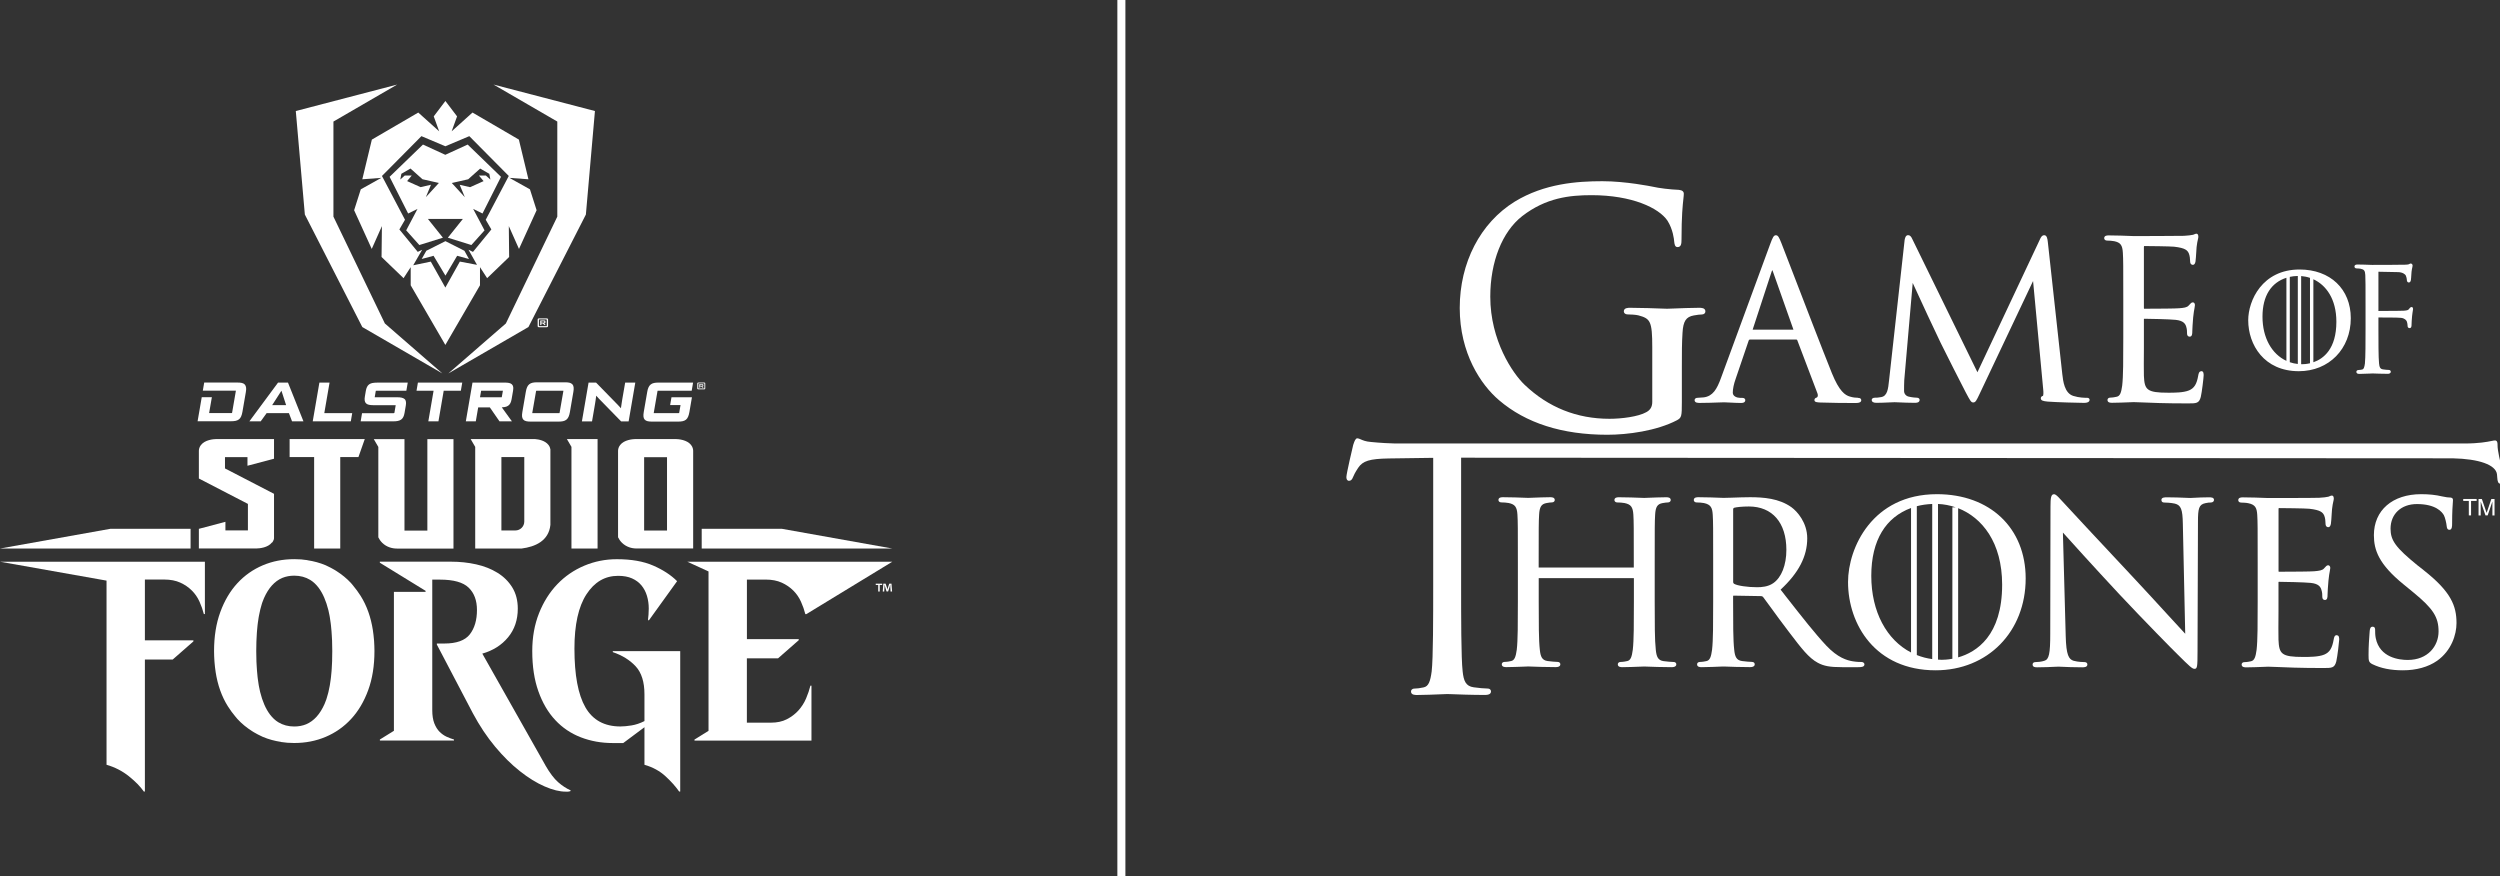
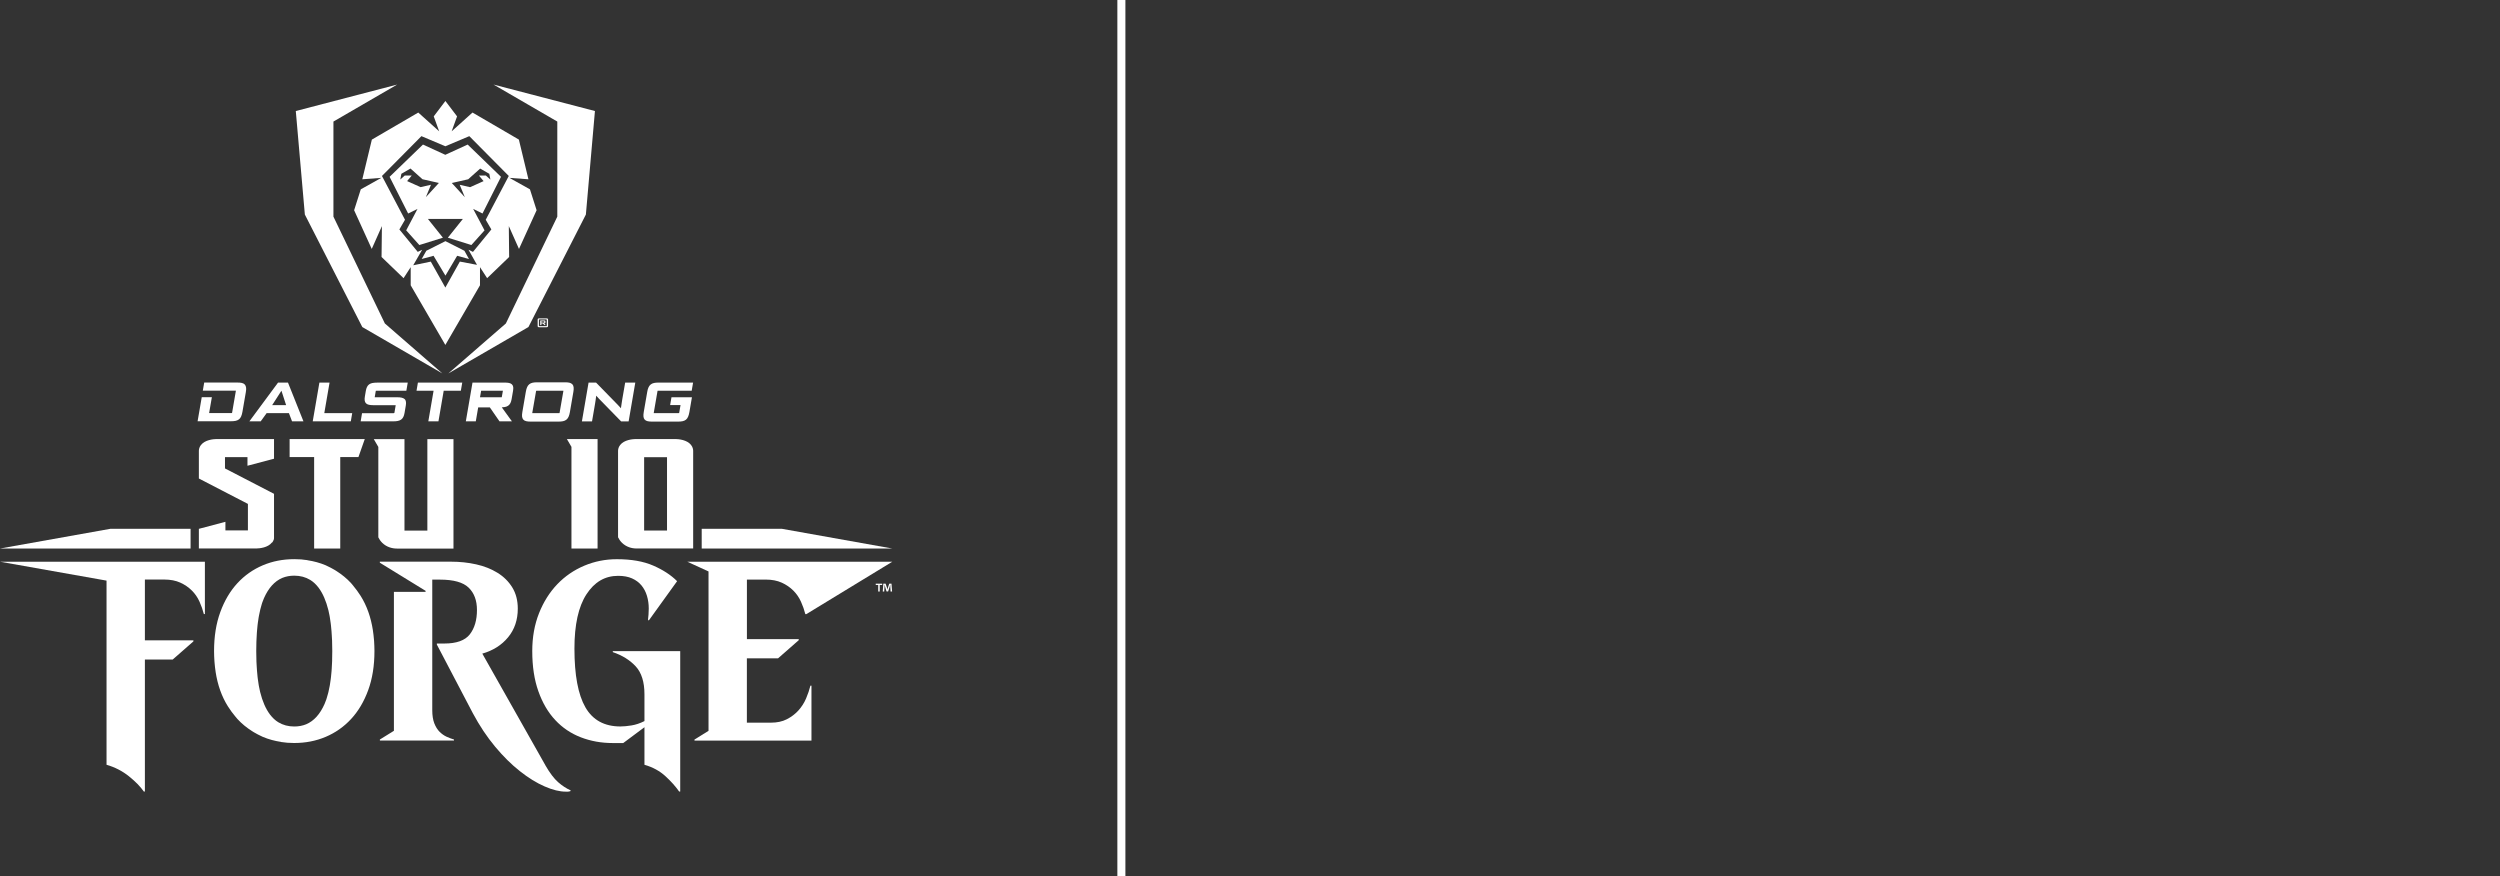
<svg xmlns="http://www.w3.org/2000/svg" fill="none" viewBox="0 0 311 109" height="109" width="311">
  <rect x="0" y="0" width="311" height="109" fill="#333333" stroke="none" />
  <path fill="white" d="M34.59 47.593L31.023 52.414H32.432L33.166 51.397H35.944L36.33 52.414H37.749L35.825 47.593H34.585H34.59ZM33.86 50.395L35.011 48.605L35.591 50.395H33.86Z" />
  <path fill="white" d="M40.997 47.593H39.733L38.904 52.414H43.641L43.815 51.392H40.343L40.997 47.593Z" />
  <path fill="white" d="M46.334 47.643C46.17 47.678 46.031 47.737 45.917 47.817C45.803 47.901 45.714 48.015 45.65 48.149C45.585 48.278 45.54 48.447 45.506 48.64L45.392 49.315C45.357 49.513 45.347 49.682 45.367 49.816C45.387 49.965 45.441 50.084 45.531 50.173C45.62 50.262 45.744 50.322 45.898 50.356C46.046 50.386 46.235 50.406 46.463 50.406H49.171C49.171 50.406 49.211 50.406 49.221 50.406C49.221 50.411 49.221 50.421 49.221 50.431L49.067 51.338C49.062 51.373 49.057 51.353 49.062 51.353C49.057 51.353 49.032 51.398 48.977 51.398H45.039L44.866 52.415H48.913C49.141 52.415 49.335 52.4 49.493 52.365C49.662 52.33 49.801 52.271 49.915 52.186C50.029 52.102 50.118 51.988 50.183 51.849C50.247 51.72 50.292 51.552 50.327 51.358L50.48 50.46C50.51 50.277 50.52 50.113 50.5 49.984C50.48 49.84 50.426 49.726 50.331 49.642C50.242 49.563 50.118 49.503 49.96 49.468C49.811 49.434 49.617 49.419 49.394 49.419H46.676C46.646 49.419 46.632 49.419 46.617 49.419C46.617 49.414 46.617 49.404 46.617 49.394L46.741 48.67C46.746 48.635 46.755 48.62 46.751 48.62C46.761 48.62 46.785 48.61 46.84 48.61H50.55L50.723 47.599H46.909C46.681 47.599 46.488 47.614 46.329 47.648L46.334 47.643Z" />
  <path fill="white" d="M51.815 48.605H53.938L53.283 52.414H54.543L55.197 48.605H57.33L57.504 47.593H51.988L51.815 48.605Z" />
  <path fill="white" d="M63.678 47.811C63.594 47.727 63.47 47.672 63.316 47.637C63.172 47.608 62.983 47.593 62.76 47.593H58.778L57.949 52.414H59.189L59.487 50.678H60.935L62.135 52.414H63.683L62.423 50.673C62.567 50.668 62.691 50.653 62.805 50.633C62.964 50.603 63.103 50.549 63.217 50.469C63.331 50.39 63.425 50.281 63.494 50.147C63.559 50.018 63.608 49.854 63.643 49.661L63.822 48.624C63.852 48.441 63.861 48.282 63.846 48.153C63.827 48.014 63.772 47.9 63.683 47.816L63.678 47.811ZM62.557 48.634L62.428 49.363C62.423 49.398 62.413 49.413 62.418 49.413C62.413 49.413 62.393 49.423 62.339 49.423H59.71L59.854 48.609H62.512C62.512 48.609 62.552 48.609 62.562 48.609C62.562 48.614 62.562 48.624 62.562 48.634H62.557Z" />
  <path fill="white" d="M71.202 47.811C71.113 47.711 70.989 47.642 70.83 47.607C70.681 47.572 70.493 47.558 70.27 47.558H66.843C66.615 47.558 66.421 47.572 66.262 47.607C66.099 47.642 65.955 47.706 65.841 47.801C65.727 47.895 65.632 48.019 65.568 48.173C65.504 48.321 65.449 48.51 65.414 48.733L64.983 51.243C64.943 51.476 64.928 51.659 64.943 51.808C64.958 51.967 65.013 52.096 65.097 52.195C65.186 52.294 65.31 52.364 65.469 52.398C65.618 52.433 65.806 52.448 66.034 52.448H69.461C69.685 52.448 69.878 52.433 70.037 52.398C70.205 52.364 70.349 52.299 70.463 52.205C70.577 52.111 70.672 51.987 70.736 51.833C70.801 51.689 70.855 51.496 70.895 51.267L71.326 48.758C71.366 48.535 71.376 48.346 71.361 48.197C71.346 48.039 71.296 47.905 71.207 47.806L71.202 47.811ZM70.086 48.634L69.615 51.337C69.61 51.372 69.6 51.387 69.6 51.387C69.6 51.387 69.576 51.397 69.521 51.397H66.272C66.243 51.397 66.228 51.397 66.213 51.397C66.213 51.392 66.213 51.382 66.213 51.372L66.684 48.669C66.689 48.634 66.694 48.619 66.694 48.619C66.704 48.619 66.729 48.609 66.783 48.609H70.032C70.032 48.609 70.072 48.609 70.081 48.609C70.081 48.614 70.081 48.624 70.081 48.634H70.086Z" />
  <path fill="white" d="M77.438 49.513C77.423 49.597 77.408 49.706 77.383 49.845L77.319 50.267C77.294 50.411 77.274 50.55 77.259 50.674C77.254 50.713 77.249 50.753 77.244 50.788L77.125 50.654C77.081 50.604 77.031 50.55 76.981 50.5C76.932 50.45 76.887 50.401 76.847 50.356L74.154 47.599H73.217L72.389 52.42H73.648L73.981 50.485C73.996 50.406 74.01 50.297 74.035 50.158L74.1 49.741C74.125 49.597 74.139 49.464 74.154 49.33C74.154 49.29 74.164 49.25 74.169 49.221C74.214 49.27 74.263 49.325 74.313 49.384C74.368 49.444 74.417 49.503 74.477 49.563L77.264 52.42H78.202L79.03 47.599H77.77L77.438 49.518V49.513Z" />
  <path fill="white" d="M83.374 50.39H84.658L84.495 51.333C84.49 51.367 84.48 51.382 84.48 51.382C84.475 51.382 84.455 51.392 84.4 51.392H81.385C81.355 51.392 81.34 51.392 81.325 51.392C81.325 51.387 81.325 51.377 81.325 51.367L81.791 48.664C81.796 48.629 81.802 48.614 81.802 48.614C81.811 48.614 81.836 48.605 81.891 48.605H86.047L86.221 47.593H81.94C81.712 47.593 81.519 47.608 81.36 47.642C81.196 47.677 81.052 47.742 80.939 47.836C80.824 47.93 80.73 48.054 80.666 48.208C80.601 48.357 80.547 48.545 80.512 48.768L80.085 51.243C80.046 51.476 80.031 51.66 80.046 51.814C80.061 51.977 80.115 52.106 80.2 52.2C80.284 52.295 80.413 52.364 80.571 52.399C80.72 52.434 80.909 52.448 81.137 52.448H84.336C84.559 52.448 84.752 52.434 84.911 52.399C85.08 52.364 85.219 52.3 85.333 52.21C85.442 52.121 85.536 51.997 85.601 51.838C85.665 51.69 85.72 51.501 85.759 51.273L86.077 49.418H83.532L83.364 50.39H83.374Z" />
  <path fill="white" d="M30.612 48.233C30.597 48.074 30.547 47.94 30.458 47.841C30.369 47.742 30.245 47.672 30.086 47.638C29.937 47.603 29.749 47.588 29.52 47.588H25.404L25.23 48.6H29.292C29.292 48.6 29.332 48.6 29.342 48.6C29.342 48.605 29.342 48.615 29.342 48.624L28.876 51.328C28.871 51.362 28.861 51.377 28.861 51.377C28.856 51.377 28.836 51.387 28.782 51.387H26.014L26.356 49.413H25.096L24.581 52.404H28.727C28.955 52.404 29.148 52.389 29.307 52.354C29.471 52.319 29.615 52.255 29.729 52.166C29.843 52.077 29.937 51.953 30.002 51.794C30.066 51.645 30.121 51.456 30.16 51.228L30.582 48.783C30.622 48.56 30.631 48.371 30.617 48.223L30.612 48.233Z" />
  <path fill="white" d="M46.26 17.364L45.07 22.303L47.435 22.125L44.881 23.553L44.053 26.152L46.245 30.968L47.51 28.126L47.465 31.97L50.203 34.604L51.091 33.235V35.492L55.401 42.911L59.711 35.492V33.235L60.599 34.604L63.337 31.97L63.297 28.126L64.562 30.968L66.754 26.152L65.925 23.553L63.371 22.125L65.737 22.303L64.547 17.364L58.779 14.001L56.184 16.337L56.859 14.477L55.406 12.562L53.958 14.477L54.632 16.337L52.033 14.001L46.265 17.364H46.26ZM55.401 18.197L58.382 16.937L63.292 21.892L60.425 27.338L61.124 28.543L58.838 31.335L58.282 31.067L59.339 32.947L57.206 32.541L55.401 35.774L53.59 32.545L51.403 33.002L52.514 31.073L51.969 31.335L49.682 28.543L50.382 27.338L47.515 21.892L52.425 16.937L55.406 18.197H55.401Z" />
  <path fill="white" d="M47.877 40.238L41.479 26.95V15.121L49.41 10.519L36.797 13.812L37.923 26.688L45.07 40.684L55.024 46.452L47.877 40.238Z" />
  <path fill="white" d="M69.328 26.95L62.93 40.238L55.778 46.452L65.737 40.684L72.884 26.688L74.01 13.812L61.393 10.519L69.328 15.121V26.95Z" />
  <path fill="white" d="M55.411 30L53.035 31.195L52.46 32.217L53.933 31.82L55.411 34.29L56.869 31.82L58.342 32.222L57.772 31.195L55.411 30Z" />
  <path fill="white" d="M50.778 26.559L51.938 25.988L50.53 28.657L52.166 30.482L55.098 29.57L53.228 27.233H57.583L55.713 29.57L58.639 30.482L60.276 28.657L58.862 25.988L60.023 26.559L62.324 21.996L58.178 17.983L55.395 19.258L52.618 17.983L48.466 21.996L50.773 26.559H50.778ZM58.247 22.298L59.735 20.969L60.871 21.624L61.005 22.338L60.444 21.837H59.581L60.157 22.532L58.48 23.285L57.186 22.988L57.826 24.535L56.204 22.765L58.242 22.303L58.247 22.298ZM51.07 20.969L52.558 22.298L54.597 22.76L52.975 24.53L53.615 22.983L52.32 23.28L50.644 22.527L51.224 21.832H50.356L49.796 22.333L49.93 21.619L51.065 20.964L51.07 20.969Z" />
  <path fill="white" d="M67.845 95.198L59.999 81.31C61.333 80.928 62.404 80.254 63.208 79.277C64.011 78.305 64.413 77.114 64.413 75.716C64.413 74.699 64.185 73.821 63.729 73.077C63.273 72.338 62.657 71.728 61.884 71.252C61.11 70.776 60.227 70.424 59.23 70.205C58.233 69.982 57.197 69.873 56.115 69.873H47.252V70.002L52.941 73.499V73.628H49.003V90.912L47.257 91.994V92.123H56.473V91.994C56.175 91.909 55.867 91.79 55.55 91.647C55.233 91.498 54.94 91.289 54.677 91.027C54.414 90.764 54.196 90.412 54.027 89.98C53.859 89.544 53.774 88.998 53.774 88.343V72.105H54.727C56.423 72.105 57.613 72.437 58.303 73.107C58.992 73.776 59.334 74.699 59.334 75.889C59.334 77.139 59.037 78.146 58.447 78.91C57.851 79.674 56.795 80.055 55.267 80.055H54.345V80.184L58.824 88.73C59.652 90.278 60.569 91.656 61.586 92.877C62.603 94.097 63.635 95.118 64.686 95.942C65.733 96.77 66.754 97.4 67.751 97.831C68.748 98.268 69.626 98.481 70.39 98.481H70.643C70.727 98.481 70.831 98.461 70.96 98.417L70.99 98.322C70.459 98.089 69.943 97.752 69.433 97.306C68.922 96.859 68.396 96.16 67.845 95.208V95.198Z" />
  <path fill="white" d="M76.227 81.122C77.412 81.523 78.364 82.119 79.088 82.902C79.808 83.686 80.17 84.842 80.17 86.364V89.702C79.619 89.98 79.083 90.159 78.563 90.243C78.042 90.327 77.581 90.372 77.179 90.372C75.19 90.372 73.737 89.578 72.824 87.991C71.912 86.404 71.46 83.969 71.46 80.685C71.46 77.719 71.956 75.468 72.953 73.935C73.95 72.397 75.259 71.634 76.891 71.634C77.571 71.634 78.146 71.738 78.622 71.951C79.098 72.164 79.49 72.452 79.798 72.824C80.105 73.196 80.333 73.627 80.482 74.128C80.631 74.624 80.705 75.15 80.705 75.701C80.705 75.934 80.695 76.187 80.675 76.465C80.656 76.742 80.631 76.951 80.611 77.099L80.705 77.194L84.232 72.298C83.468 71.534 82.481 70.89 81.261 70.359C80.041 69.828 78.533 69.565 76.733 69.565C75.314 69.565 73.965 69.833 72.68 70.374C71.401 70.915 70.28 71.683 69.328 72.675C68.375 73.672 67.616 74.872 67.056 76.281C66.496 77.69 66.213 79.262 66.213 80.998C66.213 82.902 66.466 84.574 66.977 86.002C67.483 87.431 68.182 88.626 69.075 89.578C69.962 90.531 71.024 91.245 72.254 91.721C73.484 92.197 74.808 92.435 76.227 92.435H77.531L80.17 90.466V95.138C81.206 95.436 82.079 95.912 82.788 96.567C83.498 97.221 84.063 97.856 84.49 98.471H84.619V80.998H76.232V81.127L76.227 81.122Z" />
  <path fill="white" d="M95.262 72.1C96.026 72.1 96.686 72.229 97.246 72.482C97.807 72.735 98.288 73.067 98.69 73.469C99.091 73.871 99.409 74.332 99.642 74.853C99.875 75.373 100.054 75.884 100.183 76.395H100.311L110.995 69.883H100.311H86.394H85.507L88.14 71.088V90.917L86.394 91.999V92.127H100.946V85.298H100.817C100.688 85.809 100.51 86.334 100.277 86.885C100.044 87.436 99.726 87.931 99.325 88.378C98.923 88.824 98.442 89.186 97.881 89.474C97.321 89.762 96.656 89.9 95.897 89.9H92.911V81.895H96.79L99.364 79.639V79.51H92.916V72.105H95.267L95.262 72.1Z" />
  <path fill="white" d="M46.518 79.529C46.488 79.152 46.443 78.785 46.389 78.428C46.389 78.423 46.389 78.413 46.389 78.408C46.136 76.776 45.63 75.348 44.866 74.132C44.722 73.899 44.569 73.676 44.41 73.463C44.271 73.269 44.127 73.091 43.978 72.912C43.964 72.893 43.944 72.873 43.929 72.848C43.844 72.749 43.765 72.64 43.676 72.545C43.13 71.95 42.515 71.459 41.856 71.038C41.781 70.993 41.707 70.943 41.632 70.899C41.479 70.809 41.32 70.72 41.161 70.636C41.077 70.591 40.988 70.552 40.898 70.507C40.769 70.447 40.645 70.378 40.511 70.318C39.792 70.016 39.033 69.812 38.245 69.694L38.255 69.684C38.126 69.664 37.997 69.654 37.868 69.639C37.759 69.624 37.655 69.609 37.545 69.599C37.511 69.599 37.476 69.589 37.441 69.589C37.178 69.57 36.906 69.56 36.633 69.56C36.628 69.56 36.623 69.56 36.618 69.56C36.613 69.56 36.608 69.56 36.603 69.56C35.205 69.56 33.9 69.812 32.695 70.323C31.49 70.834 30.433 71.573 29.535 72.545C28.638 73.517 27.924 74.718 27.408 76.136C26.887 77.555 26.629 79.177 26.629 80.997C26.629 81.418 26.649 81.825 26.674 82.227C26.679 82.306 26.689 82.386 26.694 82.465C26.723 82.842 26.768 83.209 26.823 83.566C26.823 83.571 26.823 83.581 26.823 83.586C27.075 85.218 27.581 86.646 28.345 87.861C28.489 88.094 28.643 88.317 28.801 88.531C28.94 88.724 29.084 88.903 29.233 89.081C29.248 89.101 29.268 89.121 29.282 89.141C29.367 89.24 29.446 89.349 29.535 89.443C30.081 90.039 30.696 90.534 31.356 90.951C31.43 90.996 31.5 91.045 31.579 91.09C31.733 91.179 31.891 91.269 32.05 91.353C32.134 91.397 32.224 91.437 32.313 91.482C32.442 91.541 32.566 91.611 32.7 91.67C33.419 91.973 34.178 92.176 34.966 92.295L34.956 92.305C35.086 92.325 35.214 92.335 35.343 92.35C35.453 92.365 35.557 92.38 35.666 92.389C35.7 92.389 35.735 92.399 35.77 92.399C36.033 92.419 36.306 92.429 36.578 92.429C36.583 92.429 36.588 92.429 36.593 92.429C36.598 92.429 36.603 92.429 36.608 92.429C38.007 92.429 39.311 92.176 40.516 91.665C41.722 91.154 42.778 90.415 43.676 89.443C44.574 88.471 45.288 87.271 45.804 85.853C46.324 84.434 46.582 82.812 46.582 80.992C46.582 80.57 46.562 80.164 46.538 79.762C46.533 79.683 46.523 79.603 46.518 79.524V79.529ZM41.32 82.138C41.32 82.247 41.31 82.351 41.305 82.46C41.295 82.713 41.28 82.966 41.265 83.209C41.255 83.323 41.245 83.432 41.241 83.541C41.221 83.769 41.201 83.998 41.176 84.216C41.166 84.31 41.151 84.404 41.141 84.499C41.112 84.732 41.077 84.955 41.042 85.173C41.032 85.237 41.022 85.302 41.008 85.366C40.963 85.605 40.918 85.833 40.864 86.051C40.854 86.091 40.844 86.135 40.834 86.18C40.789 86.368 40.735 86.542 40.68 86.721C40.655 86.805 40.63 86.894 40.606 86.973C40.591 87.013 40.576 87.048 40.566 87.082C40.507 87.256 40.442 87.425 40.373 87.579C39.807 88.853 39.048 89.691 38.091 90.098C37.64 90.282 37.144 90.376 36.608 90.376C35.864 90.376 35.205 90.202 34.624 89.85C34.237 89.617 33.895 89.29 33.583 88.883C33.052 88.174 32.645 87.236 32.358 86.071C32.308 85.867 32.268 85.654 32.224 85.436C32.209 85.366 32.194 85.297 32.184 85.223C32.144 84.984 32.105 84.732 32.075 84.474C32.065 84.379 32.05 84.285 32.04 84.191C32.015 83.953 31.991 83.705 31.971 83.452C31.956 83.278 31.946 83.1 31.936 82.916C31.926 82.713 31.911 82.51 31.901 82.301C31.886 81.885 31.877 81.453 31.877 80.992C31.877 80.595 31.881 80.218 31.896 79.851C31.896 79.742 31.906 79.633 31.911 79.524C31.921 79.271 31.936 79.018 31.951 78.78C31.961 78.666 31.971 78.557 31.976 78.448C31.995 78.219 32.015 77.991 32.04 77.773C32.05 77.679 32.065 77.585 32.075 77.49C32.105 77.257 32.139 77.034 32.174 76.816C32.184 76.751 32.194 76.687 32.209 76.622C32.253 76.384 32.298 76.156 32.353 75.938C32.362 75.893 32.373 75.849 32.382 75.809C32.427 75.62 32.482 75.447 32.531 75.268C32.556 75.184 32.581 75.095 32.606 75.015C32.62 74.976 32.635 74.941 32.645 74.906C32.705 74.733 32.769 74.564 32.839 74.41C33.404 73.136 34.163 72.297 35.12 71.891C35.572 71.707 36.068 71.613 36.603 71.613C37.347 71.613 38.007 71.787 38.587 72.139C38.974 72.372 39.316 72.699 39.629 73.106C40.159 73.815 40.566 74.752 40.854 75.918C40.903 76.121 40.943 76.335 40.988 76.553C41.002 76.622 41.017 76.692 41.027 76.766C41.067 77.004 41.107 77.257 41.136 77.515C41.146 77.609 41.161 77.704 41.171 77.798C41.196 78.036 41.221 78.284 41.241 78.537C41.255 78.71 41.265 78.889 41.275 79.067C41.285 79.271 41.3 79.474 41.31 79.683C41.325 80.099 41.335 80.531 41.335 80.992C41.335 81.389 41.33 81.766 41.315 82.133L41.32 82.138Z" />
  <path fill="white" d="M33.85 67.497C33.85 67.497 33.875 67.462 33.885 67.447C33.885 67.442 33.89 67.437 33.895 67.432C33.905 67.422 33.91 67.407 33.92 67.398C33.92 67.393 33.93 67.383 33.935 67.378C33.94 67.368 33.944 67.358 33.954 67.348C33.954 67.343 33.964 67.333 33.964 67.328C33.964 67.318 33.974 67.308 33.979 67.298C33.979 67.293 33.984 67.284 33.989 67.274C33.989 67.264 33.999 67.254 34.004 67.249C34.004 67.239 34.009 67.234 34.014 67.224C34.014 67.214 34.019 67.209 34.024 67.199C34.024 67.189 34.029 67.184 34.034 67.174C34.034 67.169 34.039 67.159 34.044 67.155C34.044 67.145 34.049 67.14 34.054 67.13C34.054 67.125 34.059 67.115 34.063 67.11C34.063 67.1 34.063 67.09 34.069 67.085C34.069 67.08 34.069 67.07 34.074 67.065C34.074 67.055 34.078 67.046 34.078 67.035C34.078 67.031 34.078 67.026 34.078 67.021C34.078 67.011 34.078 67.001 34.083 66.991C34.083 66.991 34.083 66.981 34.083 66.976C34.083 66.966 34.083 66.956 34.088 66.946C34.088 66.946 34.088 66.941 34.088 66.936C34.088 66.926 34.088 66.916 34.088 66.907C34.088 66.907 34.088 66.902 34.088 66.897C34.088 66.887 34.088 66.872 34.088 66.862C34.088 66.862 34.088 66.862 34.088 66.857C34.088 66.847 34.088 66.832 34.088 66.822C34.088 66.822 34.088 66.797 34.088 66.783V61.431L27.988 58.272V56.868H30.785V57.939L34.088 57.066V54.616H26.931C26.515 54.626 25.503 54.72 25.002 55.355C24.794 55.618 24.744 55.886 24.739 56.074V59.526L30.84 62.686V65.984H28.042V64.913L24.739 65.786V68.231H31.896C32.313 68.221 33.325 68.127 33.825 67.492L33.85 67.497Z" />
  <path fill="white" d="M39.078 68.236H42.327V56.863H44.588L45.377 54.621H42.327V54.616H38.512V54.621H36.028V56.863H39.078V68.236Z" />
  <path fill="white" d="M47.064 66.843C47.168 67.061 47.322 67.304 47.555 67.532C47.823 67.795 48.13 67.969 48.433 68.078C48.74 68.192 49.068 68.242 49.4 68.242H52.083H56.413V54.627H53.164V66.005H50.317V65.246V54.627H46.498L47.064 55.599V57.568V66.848V66.843Z" />
-   <path fill="white" d="M59.121 68.236H64.894C66.55 68.022 68.262 67.308 68.47 65.295V55.896C68.445 55.732 68.376 55.534 68.222 55.34C67.81 54.815 67.051 54.661 66.56 54.621H58.55L59.116 55.593V68.236H59.121ZM62.374 56.863H65.221V64.878C65.221 65.493 64.725 65.989 64.11 65.989H62.374V56.863Z" />
  <path fill="white" d="M71.089 68.236H74.338V54.616H70.519L71.089 55.588V68.236Z" />
  <path fill="white" d="M78.25 68.072C78.552 68.181 78.87 68.231 79.192 68.231H86.23V56.074C86.225 55.886 86.176 55.618 85.967 55.355C85.471 54.715 84.45 54.626 84.038 54.616H79.257H79.252H79.078C78.666 54.626 77.645 54.72 77.149 55.355C76.94 55.618 76.891 55.891 76.886 56.074V66.837C76.99 67.055 77.144 67.298 77.377 67.527C77.645 67.789 77.952 67.963 78.255 68.072H78.25ZM80.13 56.873H82.977V65.999H80.13V56.873Z" />
  <path fill="white" d="M23.708 65.786H13.719L0 68.236H23.708V65.786Z" />
  <path fill="white" d="M97.281 65.786H87.292V68.236H111L97.281 65.786Z" />
  <path fill="white" d="M0 69.878L13.253 72.229V95.138C14.29 95.436 15.217 95.912 16.035 96.567C16.849 97.221 17.469 97.856 17.895 98.471H18.024V82.044H21.486L24.06 79.788V79.659H18.024V72.095H20.44C21.204 72.095 21.863 72.224 22.424 72.477C22.984 72.73 23.465 73.062 23.867 73.464C24.269 73.866 24.586 74.327 24.819 74.848C25.052 75.368 25.231 75.879 25.36 76.39H25.489V69.878H11.507H0Z" />
-   <path fill="white" d="M86.906 48.436C86.871 48.436 86.846 48.436 86.822 48.426C86.797 48.416 86.782 48.411 86.772 48.401C86.762 48.391 86.752 48.371 86.747 48.357C86.747 48.337 86.742 48.317 86.742 48.287V47.747C86.742 47.717 86.742 47.697 86.747 47.677C86.747 47.657 86.757 47.642 86.772 47.628C86.782 47.613 86.802 47.608 86.822 47.598C86.841 47.593 86.871 47.588 86.906 47.588H87.575C87.61 47.588 87.64 47.588 87.66 47.598C87.68 47.603 87.695 47.613 87.709 47.623C87.719 47.638 87.729 47.652 87.729 47.672C87.729 47.692 87.734 47.717 87.734 47.747V48.287C87.734 48.342 87.724 48.382 87.699 48.401C87.68 48.426 87.635 48.436 87.57 48.436H86.896H86.906ZM87.62 47.742C87.62 47.742 87.62 47.702 87.61 47.697C87.605 47.692 87.585 47.687 87.566 47.687H86.931C86.901 47.687 86.886 47.687 86.881 47.697C86.876 47.702 86.871 47.717 86.871 47.742V48.282C86.871 48.282 86.871 48.322 86.881 48.322C86.886 48.322 86.906 48.327 86.931 48.327H87.566C87.595 48.327 87.61 48.327 87.615 48.322C87.62 48.322 87.62 48.302 87.625 48.282V47.742H87.62ZM87.387 48.228L87.238 48.074H87.104V48.228H86.99V47.786H87.372C87.417 47.786 87.447 47.796 87.466 47.811C87.481 47.826 87.491 47.851 87.491 47.886V47.975C87.491 48.01 87.481 48.029 87.471 48.049C87.456 48.064 87.422 48.074 87.367 48.074L87.521 48.228H87.382H87.387ZM87.382 47.886C87.382 47.886 87.377 47.871 87.362 47.871H87.109V47.99H87.367C87.367 47.99 87.387 47.985 87.387 47.975V47.89L87.382 47.886Z" />
  <path fill="white" d="M67.092 40.709C67.047 40.709 67.012 40.709 66.983 40.699C66.953 40.694 66.933 40.679 66.918 40.664C66.903 40.649 66.893 40.629 66.888 40.604C66.888 40.58 66.883 40.55 66.883 40.515V39.811C66.883 39.776 66.883 39.741 66.888 39.717C66.888 39.692 66.903 39.672 66.918 39.652C66.933 39.637 66.953 39.622 66.983 39.617C67.012 39.612 67.047 39.607 67.092 39.607H67.965C68.014 39.607 68.049 39.607 68.079 39.617C68.109 39.622 68.128 39.637 68.143 39.652C68.158 39.667 68.168 39.692 68.173 39.717C68.173 39.741 68.178 39.776 68.178 39.811V40.515C68.178 40.584 68.163 40.634 68.138 40.664C68.109 40.694 68.054 40.709 67.97 40.709H67.097H67.092ZM68.014 39.806C68.014 39.776 68.014 39.756 67.999 39.746C67.99 39.741 67.97 39.736 67.94 39.736H67.117C67.082 39.736 67.057 39.741 67.052 39.746C67.042 39.751 67.042 39.771 67.042 39.806V40.51C67.042 40.54 67.047 40.56 67.057 40.565C67.067 40.57 67.087 40.575 67.121 40.575H67.945C67.98 40.575 68.004 40.575 68.009 40.565C68.014 40.56 68.019 40.54 68.019 40.51V39.806H68.014ZM67.717 40.436L67.523 40.237H67.35V40.436H67.206V39.865H67.702C67.761 39.865 67.801 39.875 67.821 39.895C67.841 39.915 67.851 39.95 67.851 39.989V40.103C67.851 40.143 67.841 40.178 67.821 40.198C67.801 40.218 67.756 40.232 67.687 40.232L67.89 40.436H67.712H67.717ZM67.712 39.994C67.712 39.994 67.702 39.974 67.682 39.974H67.35V40.128H67.682C67.682 40.128 67.707 40.118 67.707 40.103V39.994H67.712Z" />
  <path fill="white" d="M108.942 72.769H109.25V73.587H109.438V72.769H109.746V72.61H108.942V72.769Z" />
  <path fill="white" d="M110.623 72.61L110.46 73.091C110.44 73.166 110.415 73.245 110.395 73.335C110.37 73.235 110.351 73.161 110.331 73.087L110.167 72.606H109.884L109.815 73.588H109.998L110.033 73.012C110.033 72.923 110.038 72.829 110.038 72.739H110.048C110.068 72.824 110.098 72.943 110.113 73.017L110.286 73.578H110.485L110.658 73.032C110.688 72.943 110.713 72.829 110.737 72.739H110.747C110.747 72.844 110.747 72.938 110.752 73.012L110.787 73.588H110.976L110.901 72.606H110.628L110.623 72.61Z" />
  <line stroke="white" y2="109" x2="139.5" x1="139.5" />
  <g clip-path="url(#clip0_3632_3649)">
-     <path fill="white" d="M212.15 38.738C212.15 38.289 211.622 38.289 211.366 38.289C210.499 38.289 208.968 38.348 208.059 38.384C207.697 38.395 207.442 38.407 207.382 38.407C207.329 38.407 207.133 38.401 206.842 38.39C205.975 38.36 204.164 38.289 202.787 38.289C202.532 38.289 202.003 38.289 202.003 38.738C202.003 38.951 202.193 39.111 202.46 39.111C202.829 39.111 203.499 39.152 203.808 39.229C205.298 39.63 205.542 39.932 205.542 43.211V49.995C205.542 50.603 205.304 51.005 204.794 51.277C203.796 51.838 201.724 52.098 200.222 52.098C196.149 52.098 192.599 50.674 189.66 47.867C188.182 46.461 185.391 42.36 185.391 36.912C185.391 32.569 186.875 28.823 189.363 26.885C192.32 24.598 195.253 24.279 197.984 24.279C203.036 24.279 206.367 25.875 207.43 27.446C208.125 28.54 208.249 29.78 208.267 30.023C208.303 30.36 208.35 30.738 208.683 30.738C209.146 30.738 209.181 30.3 209.181 29.769C209.181 26.873 209.33 25.491 209.413 24.746C209.443 24.456 209.466 24.262 209.466 24.108C209.466 23.824 209.265 23.659 208.849 23.617C207.774 23.576 206.367 23.405 205.578 23.221C205.441 23.192 202.247 22.542 199.332 22.542C196.197 22.542 192.124 22.831 188.443 25.077C184.15 27.73 181.591 32.676 181.591 38.313C181.591 43.95 184.221 47.862 186.478 49.782C189.808 52.636 194.338 54.084 199.943 54.084C202.46 54.084 206.064 53.611 208.629 52.27C209.187 51.95 209.223 51.803 209.223 50.001V45.533C209.223 43.867 209.223 42.668 209.306 41.391C209.389 39.956 209.739 39.412 210.713 39.24C211.182 39.164 211.42 39.122 211.693 39.122C211.966 39.122 212.15 38.969 212.15 38.75" />
+     <path fill="white" d="M212.15 38.738C212.15 38.289 211.622 38.289 211.366 38.289C210.499 38.289 208.968 38.348 208.059 38.384C207.697 38.395 207.442 38.407 207.382 38.407C207.329 38.407 207.133 38.401 206.842 38.39C205.975 38.36 204.164 38.289 202.787 38.289C202.532 38.289 202.003 38.289 202.003 38.738C202.003 38.951 202.193 39.111 202.46 39.111C202.829 39.111 203.499 39.152 203.808 39.229C205.298 39.63 205.542 39.932 205.542 43.211V49.995C205.542 50.603 205.304 51.005 204.794 51.277C196.149 52.098 192.599 50.674 189.66 47.867C188.182 46.461 185.391 42.36 185.391 36.912C185.391 32.569 186.875 28.823 189.363 26.885C192.32 24.598 195.253 24.279 197.984 24.279C203.036 24.279 206.367 25.875 207.43 27.446C208.125 28.54 208.249 29.78 208.267 30.023C208.303 30.36 208.35 30.738 208.683 30.738C209.146 30.738 209.181 30.3 209.181 29.769C209.181 26.873 209.33 25.491 209.413 24.746C209.443 24.456 209.466 24.262 209.466 24.108C209.466 23.824 209.265 23.659 208.849 23.617C207.774 23.576 206.367 23.405 205.578 23.221C205.441 23.192 202.247 22.542 199.332 22.542C196.197 22.542 192.124 22.831 188.443 25.077C184.15 27.73 181.591 32.676 181.591 38.313C181.591 43.95 184.221 47.862 186.478 49.782C189.808 52.636 194.338 54.084 199.943 54.084C202.46 54.084 206.064 53.611 208.629 52.27C209.187 51.95 209.223 51.803 209.223 50.001V45.533C209.223 43.867 209.223 42.668 209.306 41.391C209.389 39.956 209.739 39.412 210.713 39.24C211.182 39.164 211.42 39.122 211.693 39.122C211.966 39.122 212.15 38.969 212.15 38.75" />
    <path fill="white" d="M231.161 49.486C230.899 49.486 230.507 49.456 230.122 49.332C229.534 49.167 228.809 48.688 227.895 46.443C226.725 43.541 224.25 37.107 222.771 33.26C222.178 31.718 221.75 30.601 221.631 30.311C221.317 29.502 221.186 29.266 220.919 29.266C220.652 29.266 220.527 29.508 220.2 30.394L214.097 47.004C213.581 48.434 213.064 49.285 211.948 49.433C211.728 49.456 211.36 49.486 211.182 49.486C210.956 49.486 210.808 49.604 210.808 49.775C210.808 50.124 211.241 50.124 211.449 50.124C212.304 50.124 213.248 50.089 213.871 50.065C214.168 50.053 214.388 50.047 214.483 50.047C214.602 50.047 214.857 50.059 215.166 50.077C215.623 50.1 216.193 50.13 216.579 50.13C217.024 50.13 217.113 49.941 217.113 49.781C217.113 49.675 217.06 49.492 216.715 49.492H216.448C216.104 49.492 215.558 49.315 215.558 48.848C215.558 48.381 215.688 47.755 215.926 47.099L217.535 42.371C217.582 42.253 217.636 42.242 217.683 42.242H223.46C223.525 42.242 223.543 42.248 223.579 42.318L226.078 48.901C226.15 49.084 226.155 49.238 226.102 49.35C226.066 49.421 226.019 49.444 226.007 49.45C225.758 49.51 225.716 49.675 225.716 49.764C225.716 50.035 226.019 50.053 226.524 50.077H226.648C227.848 50.118 229.344 50.136 230.87 50.136C231.315 50.136 231.54 50.018 231.54 49.787C231.54 49.592 231.404 49.498 231.137 49.498M223.11 41.007H218.033V40.995L220.396 33.774C220.426 33.68 220.456 33.626 220.474 33.597C220.491 33.626 220.521 33.685 220.551 33.78L223.098 40.989C223.098 40.989 223.098 41.007 223.098 41.013" />
    <path fill="white" d="M259.612 49.486C259.35 49.486 258.662 49.486 257.908 49.25C256.815 48.895 256.649 47.412 256.548 46.526L254.749 30.099C254.702 29.673 254.63 29.26 254.298 29.26C254.001 29.26 253.858 29.579 253.775 29.762L245.992 46.307L237.887 29.733C237.757 29.443 237.614 29.254 237.365 29.254C237.044 29.254 236.973 29.668 236.937 29.851L235.002 47.294L234.99 47.388C234.889 48.351 234.794 49.261 234.028 49.397C233.636 49.474 233.458 49.474 233.245 49.474C233.031 49.474 232.841 49.569 232.841 49.74C232.841 49.988 233.037 50.112 233.429 50.112C233.892 50.112 234.58 50.083 235.085 50.059C235.37 50.047 235.596 50.035 235.685 50.035C235.75 50.035 235.928 50.041 236.166 50.053C236.7 50.077 237.502 50.112 238.184 50.112C238.368 50.112 238.802 50.112 238.802 49.74C238.802 49.586 238.653 49.474 238.457 49.474C238.297 49.474 237.905 49.445 237.46 49.344C237.116 49.279 236.866 48.984 236.866 48.647C236.866 48.186 236.866 47.713 236.89 47.294L237.941 35.198C238.576 36.628 241.135 42.088 241.373 42.555L241.414 42.643C242.15 44.115 243.92 47.648 244.513 48.765L244.573 48.877C245.083 49.835 245.202 50.065 245.463 50.065C245.76 50.065 245.861 49.852 246.283 48.96L252.914 34.956L254.173 48.422C254.227 48.877 254.191 49.173 254.149 49.244C253.971 49.285 253.876 49.391 253.876 49.557C253.876 49.829 254.173 49.906 254.749 49.959C255.77 50.041 258.685 50.118 259.249 50.118C259.879 50.118 259.944 49.858 259.944 49.746C259.944 49.628 259.885 49.48 259.6 49.48" />
    <path fill="white" d="M273.843 46.183C273.558 46.183 273.505 46.485 273.463 46.703C273.279 47.785 272.965 48.287 272.312 48.565C271.623 48.854 270.441 48.854 269.741 48.854C267.045 48.854 266.778 48.482 266.701 46.751C266.683 46.343 266.689 44.588 266.701 43.306C266.701 42.803 266.701 42.366 266.701 42.106V39.713C266.701 39.666 266.713 39.654 266.76 39.654C267.217 39.654 269.919 39.707 270.655 39.79C271.617 39.891 271.86 40.28 271.967 40.647C272.068 40.984 272.068 41.238 272.068 41.504C272.068 41.734 272.193 41.882 272.395 41.882C272.721 41.882 272.721 41.474 272.721 41.232C272.721 41.054 272.775 40.056 272.828 39.501C272.882 38.945 272.953 38.561 273 38.307C273.03 38.147 273.048 38.041 273.048 37.964C273.048 37.651 272.864 37.615 272.781 37.615C272.62 37.615 272.508 37.745 272.318 37.958L272.27 38.011C272.05 38.254 271.676 38.301 271.071 38.348C270.608 38.39 268.53 38.401 266.719 38.407C266.719 38.407 266.701 38.372 266.701 38.26V30.749C266.701 30.637 266.725 30.608 266.731 30.608C267.069 30.608 270.008 30.637 270.459 30.69C271.884 30.85 272.122 31.151 272.294 31.535C272.413 31.825 272.448 32.256 272.448 32.463C272.448 32.865 272.638 32.947 272.798 32.947C272.959 32.947 273.066 32.812 273.119 32.54C273.155 32.321 273.19 31.748 273.22 31.287C273.232 31.039 273.25 30.832 273.256 30.738C273.303 30.294 273.368 30.005 273.416 29.798C273.452 29.65 273.475 29.538 273.475 29.45C273.475 29.119 273.321 29.071 273.232 29.071C273.125 29.071 273.036 29.119 272.959 29.154C272.911 29.178 272.864 29.201 272.816 29.207C272.591 29.26 272.139 29.314 271.67 29.337C271.053 29.361 265.644 29.367 265.419 29.367C265.383 29.367 265.252 29.367 265.056 29.355C264.475 29.331 263.257 29.284 262.331 29.284C262.159 29.284 261.761 29.284 261.761 29.633C261.761 29.804 261.91 29.928 262.112 29.928C262.361 29.928 262.806 29.958 263.014 30.005C263.786 30.17 264.029 30.489 264.083 31.435C264.136 32.303 264.136 33.066 264.136 37.302V42.089C264.136 44.641 264.136 46.839 264 47.974C263.881 48.825 263.744 49.274 263.311 49.356C263.168 49.392 262.8 49.463 262.521 49.463C262.278 49.463 262.171 49.611 262.171 49.758C262.171 50.107 262.569 50.107 262.741 50.107C263.323 50.107 264.35 50.066 264.967 50.042C265.211 50.03 265.383 50.024 265.424 50.024C265.662 50.024 266 50.036 266.469 50.06C267.532 50.107 269.301 50.184 272.175 50.184C273.238 50.184 273.564 50.184 273.778 49.374C273.915 48.813 274.134 46.952 274.134 46.703C274.134 46.502 274.134 46.166 273.837 46.166" />
-     <path fill="white" d="M299.972 38.212C299.854 38.212 299.782 38.301 299.723 38.384L299.693 38.425C299.592 38.573 299.456 38.62 299.064 38.65C298.844 38.667 298.631 38.667 298.357 38.667L295.876 38.685V33.846C295.876 33.81 295.876 33.793 295.882 33.804L298.322 33.852C298.886 33.864 299.212 34.123 299.284 34.277C299.367 34.46 299.414 34.714 299.414 34.821C299.414 35.128 299.616 35.14 299.658 35.14C299.747 35.14 299.866 35.093 299.913 34.856C299.937 34.726 299.955 34.413 299.972 34.13C299.984 33.982 299.99 33.858 299.996 33.804C300.026 33.55 300.061 33.385 300.091 33.267C300.115 33.178 300.127 33.113 300.127 33.054C300.127 32.895 300.032 32.782 299.901 32.782C299.83 32.782 299.776 32.812 299.723 32.841C299.699 32.853 299.67 32.871 299.634 32.883C299.539 32.912 299.361 32.924 299.153 32.93H298.975C298.631 32.954 295.668 32.954 295.074 32.954C295.056 32.954 294.979 32.954 294.866 32.948C294.528 32.936 293.821 32.906 293.281 32.906C293.186 32.906 292.895 32.906 292.895 33.166C292.895 33.296 293.008 33.391 293.157 33.391C293.293 33.391 293.554 33.409 293.667 33.432C294.095 33.521 294.213 33.68 294.243 34.212C294.273 34.714 294.273 35.63 294.273 38.088V40.866C294.273 42.337 294.273 44.565 294.196 45.215C294.13 45.681 294.059 45.929 293.839 45.971C293.756 45.989 293.548 46.03 293.394 46.03C293.216 46.03 293.133 46.148 293.133 46.255C293.133 46.514 293.424 46.514 293.519 46.514C293.857 46.514 294.457 46.491 294.813 46.473C294.95 46.473 295.05 46.461 295.074 46.461C295.092 46.461 295.157 46.461 295.258 46.461C295.614 46.473 296.351 46.503 297.028 46.503C297.378 46.503 297.413 46.319 297.413 46.243C297.413 46.13 297.33 46.018 297.152 46.018C297.022 46.018 296.683 45.989 296.458 45.953C296.089 45.906 296 45.669 295.953 45.203C295.876 44.547 295.876 42.319 295.876 40.848V39.495C296.475 39.495 298.352 39.495 298.708 39.542C299.129 39.595 299.355 39.826 299.42 40.021C299.474 40.174 299.491 40.363 299.503 40.511V40.547C299.503 40.712 299.604 40.818 299.753 40.818C299.996 40.818 299.996 40.535 299.996 40.387C299.996 40.275 300.026 39.648 300.061 39.341C300.091 39.022 300.133 38.797 300.156 38.65C300.174 38.549 300.186 38.484 300.186 38.443C300.186 38.212 300.038 38.183 299.972 38.183" />
    <path fill="white" d="M286.068 33.526C281.413 33.526 279.679 37.397 279.679 39.837C279.679 42.892 281.65 46.177 285.973 46.177C289.719 46.177 292.438 43.406 292.438 39.583C292.438 35.961 289.879 33.526 286.068 33.526ZM284.429 44.889C282.612 44.05 281.454 42.023 281.454 39.394C281.454 36.764 282.565 35.151 284.429 34.554V44.889ZM284.85 34.442C285.165 34.377 285.498 34.336 285.848 34.33V45.279C285.498 45.244 285.165 45.167 284.85 45.06V34.448V34.442ZM286.264 34.342C286.632 34.371 287 34.442 287.362 34.566V45.191C286.928 45.291 286.572 45.309 286.394 45.309C286.353 45.309 286.305 45.309 286.264 45.303V34.342ZM287.783 45.066V34.738C289.357 35.465 290.645 37.178 290.645 40.026C290.645 43.406 289.048 44.629 287.783 45.066Z" />
    <path fill="white" d="M311.247 58.326C311.016 57.38 310.695 56.08 310.695 55.383C310.695 55.147 310.695 54.792 310.374 54.792C310.279 54.792 310.149 54.816 309.947 54.857C309.401 54.969 308.38 55.17 306.581 55.17H173.558C173.089 55.17 171.617 55.094 170.542 54.981C169.901 54.934 169.527 54.769 169.26 54.651C169.099 54.58 168.975 54.526 168.85 54.526C168.63 54.526 168.5 54.857 168.357 55.294L168.339 55.348C168.292 55.531 167.49 58.928 167.49 59.342C167.49 59.779 167.74 59.815 167.811 59.815C168.042 59.815 168.197 59.673 168.316 59.354C168.434 59.082 168.541 58.828 168.957 58.196C169.533 57.333 170.388 57.073 172.757 57.032L178.29 56.955V72.95C178.29 76.531 178.29 81.938 178.1 83.527C177.934 84.744 177.726 85.388 177.091 85.513C176.669 85.607 176.248 85.66 175.969 85.66C175.648 85.66 175.529 85.855 175.529 86.021C175.529 86.458 176.034 86.458 176.271 86.458C177.091 86.458 178.527 86.399 179.388 86.364C179.727 86.352 179.97 86.34 180.024 86.34C180.065 86.34 180.231 86.34 180.481 86.352C181.336 86.387 183.117 86.452 184.738 86.452C185.355 86.452 185.48 86.216 185.48 86.015C185.48 85.849 185.367 85.654 185.041 85.654C184.714 85.654 183.883 85.584 183.337 85.501C182.333 85.365 182.078 84.703 181.953 83.515C181.763 81.92 181.763 76.513 181.763 72.933V56.937L305.108 57.014C308.409 57.085 310.469 57.824 310.624 58.993L310.659 59.413C310.689 59.85 310.742 60.181 311.099 60.181C311.194 60.181 311.497 60.134 311.497 59.555C311.497 59.389 311.402 58.993 311.229 58.302" />
    <path fill="white" d="M208.178 82.352C207.946 82.352 207.347 82.298 206.949 82.245C206.248 82.151 206.064 81.678 205.981 80.839C205.845 79.686 205.845 77.447 205.845 74.859V69.996C205.845 65.694 205.845 64.92 205.898 64.04C205.951 63.059 206.177 62.704 206.812 62.586C207.139 62.533 207.299 62.504 207.483 62.504C207.685 62.504 207.839 62.379 207.839 62.208C207.839 61.859 207.436 61.859 207.264 61.859C206.67 61.859 205.625 61.901 205.007 61.924C204.758 61.936 204.586 61.942 204.544 61.942C204.509 61.942 204.378 61.942 204.176 61.93C203.583 61.907 202.348 61.859 201.409 61.859C201.237 61.859 200.834 61.859 200.834 62.208C200.834 62.379 200.982 62.504 201.184 62.504C201.433 62.504 201.89 62.533 202.098 62.58C202.888 62.746 203.131 63.071 203.191 64.034C203.244 64.914 203.244 65.688 203.244 69.99V70.569C203.244 70.569 203.244 70.599 203.244 70.605C203.244 70.605 203.232 70.605 203.208 70.605H191.441H191.411C191.411 70.605 191.411 70.593 191.411 70.569V69.99C191.411 65.688 191.411 64.914 191.465 64.034C191.518 63.053 191.744 62.699 192.385 62.58C192.712 62.527 192.872 62.498 193.056 62.498C193.264 62.498 193.412 62.373 193.412 62.202C193.412 61.853 193.008 61.853 192.836 61.853C192.242 61.853 191.198 61.895 190.574 61.919C190.325 61.93 190.153 61.936 190.117 61.936C190.081 61.936 189.951 61.936 189.749 61.924C189.155 61.901 187.92 61.853 186.982 61.853C186.81 61.853 186.406 61.853 186.406 62.202C186.406 62.373 186.555 62.498 186.762 62.498C187.012 62.498 187.469 62.527 187.677 62.574C188.466 62.74 188.71 63.065 188.769 64.028C188.823 64.908 188.823 65.683 188.823 69.984V74.847C188.823 77.435 188.823 79.675 188.686 80.821C188.567 81.666 188.425 82.145 187.986 82.233C187.837 82.269 187.463 82.34 187.178 82.34C186.935 82.34 186.822 82.487 186.822 82.635C186.822 82.99 187.226 82.99 187.398 82.99C187.991 82.99 189.036 82.948 189.66 82.925C189.909 82.913 190.081 82.907 190.117 82.907C190.147 82.907 190.265 82.907 190.444 82.919C191.061 82.942 192.355 82.99 193.531 82.99C194.03 82.99 194.107 82.771 194.107 82.635C194.107 82.499 194.012 82.34 193.751 82.34C193.519 82.34 192.919 82.287 192.522 82.233C191.821 82.139 191.637 81.666 191.554 80.827C191.417 79.675 191.417 77.435 191.417 74.847V71.946V71.916C191.417 71.916 191.429 71.916 191.453 71.916H203.22C203.256 71.916 203.256 71.94 203.256 71.952V74.853C203.256 77.441 203.256 79.681 203.119 80.827C203.001 81.696 202.858 82.151 202.419 82.239C202.27 82.275 201.896 82.346 201.611 82.346C201.368 82.346 201.255 82.493 201.255 82.641C201.255 82.996 201.659 82.996 201.831 82.996C202.425 82.996 203.47 82.954 204.093 82.93C204.337 82.919 204.515 82.913 204.55 82.913C204.58 82.913 204.699 82.913 204.877 82.925C205.494 82.948 206.789 82.996 207.958 82.996C208.457 82.996 208.534 82.777 208.534 82.641C208.534 82.505 208.439 82.346 208.178 82.346" />
    <path fill="white" d="M231.564 82.352C231.404 82.352 231.018 82.352 230.502 82.269C229.765 82.151 228.62 81.826 227.195 80.319C225.787 78.818 224.149 76.726 222.249 74.303L221.507 73.352C223.763 71.255 224.82 69.216 224.82 66.959C224.82 65.021 223.579 63.62 222.849 63.094C221.317 62.001 219.387 61.853 217.695 61.853C217.155 61.853 216.116 61.883 215.35 61.913C214.893 61.924 214.531 61.936 214.418 61.936C214.382 61.936 214.252 61.936 214.05 61.924C213.456 61.901 212.221 61.853 211.283 61.853C211.111 61.853 210.707 61.853 210.707 62.208C210.707 62.379 210.855 62.504 211.057 62.504C211.307 62.504 211.764 62.533 211.972 62.58C212.838 62.764 213.011 63.177 213.064 64.034C213.118 64.914 213.118 65.688 213.118 69.99V74.853C213.118 77.441 213.118 79.681 212.981 80.827C212.862 81.69 212.72 82.151 212.28 82.239C212.132 82.275 211.758 82.346 211.473 82.346C211.23 82.346 211.117 82.493 211.117 82.641C211.117 82.996 211.52 82.996 211.693 82.996C212.399 82.996 213.741 82.936 214.18 82.919H214.299C214.335 82.919 214.447 82.919 214.632 82.919C215.249 82.942 216.543 82.99 217.713 82.99C218.212 82.99 218.289 82.771 218.289 82.635C218.289 82.499 218.194 82.34 217.933 82.34C217.701 82.34 217.101 82.287 216.704 82.233C216.003 82.139 215.819 81.666 215.736 80.827C215.599 79.675 215.599 77.441 215.599 74.847V74.185C215.599 74.097 215.617 74.097 215.659 74.097L219.073 74.156C219.191 74.156 219.245 74.185 219.328 74.268C219.559 74.569 219.933 75.084 220.367 75.68C220.949 76.484 221.679 77.483 222.35 78.357L222.7 78.818C224.089 80.644 225.01 81.849 226.138 82.452C226.904 82.86 227.64 82.996 229.172 82.996H231.143C231.481 82.996 231.938 82.996 231.938 82.641C231.938 82.481 231.766 82.346 231.558 82.346M215.605 63.372C215.605 63.266 215.647 63.201 215.736 63.165C215.997 63.089 216.721 63.006 217.559 63.006C220.48 63.006 222.225 65.021 222.225 68.401C222.225 70.297 221.614 71.845 220.586 72.549C219.939 72.998 219.132 73.051 218.58 73.051C217.404 73.051 216.128 72.862 215.736 72.631C215.641 72.578 215.605 72.513 215.605 72.413V63.384V63.372Z" />
-     <path fill="white" d="M274.81 61.865C274.056 61.865 273.391 61.901 272.958 61.925C272.732 61.936 272.554 61.948 272.453 61.948C272.352 61.948 272.138 61.936 271.859 61.925C271.283 61.901 270.405 61.865 269.568 61.865C269.312 61.865 268.879 61.865 268.879 62.191C268.879 62.403 268.998 62.516 269.235 62.516C269.437 62.516 270.066 62.539 270.559 62.651C271.313 62.846 271.515 63.361 271.545 65.151L271.842 78.842C271.367 78.34 270.589 77.489 269.639 76.449C268.404 75.101 266.866 73.417 265.418 71.875C261.125 67.296 257.011 62.87 256.589 62.403C256.518 62.332 256.435 62.238 256.34 62.137C255.983 61.741 255.728 61.481 255.52 61.481C255.146 61.481 255.081 61.948 255.081 62.994L255.051 78.818C255.051 81.341 254.903 82.038 254.309 82.204C253.953 82.322 253.496 82.364 253.211 82.364C252.949 82.364 252.854 82.517 252.854 82.659C252.854 83.013 253.229 83.013 253.43 83.013C254.297 83.013 255.134 82.972 255.633 82.948C255.859 82.937 256.019 82.931 256.096 82.931C256.167 82.931 256.304 82.937 256.506 82.948C257.028 82.972 257.907 83.013 259.041 83.013C259.231 83.013 259.67 83.013 259.67 82.659C259.67 82.517 259.575 82.364 259.314 82.364C259.237 82.364 258.56 82.364 257.966 82.204C257.355 82.021 257.034 81.501 256.975 79.12L256.625 66.25C257.468 67.189 260.418 70.463 263.63 73.908C266.581 77.063 270.577 81.123 270.874 81.394C272.417 82.925 272.714 83.203 272.993 83.203C273.332 83.203 273.373 82.966 273.373 81.111L273.427 64.926C273.427 63.248 273.54 62.764 274.353 62.592C274.668 62.516 274.852 62.516 274.988 62.516C275.291 62.516 275.422 62.356 275.422 62.191C275.422 61.865 275.03 61.865 274.792 61.865" />
    <path fill="white" d="M290.693 79.013C290.408 79.013 290.355 79.314 290.313 79.539C290.123 80.638 289.808 81.146 289.143 81.429C288.449 81.725 287.249 81.725 286.531 81.725C283.794 81.725 283.521 81.347 283.444 79.586C283.426 79.172 283.432 77.388 283.444 76.088C283.444 75.574 283.444 75.136 283.444 74.871V72.442C283.444 72.389 283.456 72.377 283.503 72.377C283.966 72.377 286.715 72.43 287.457 72.513C288.437 72.613 288.68 73.009 288.787 73.387C288.894 73.724 288.894 73.984 288.894 74.262C288.894 74.492 289.019 74.64 289.221 74.64C289.547 74.64 289.547 74.232 289.547 73.984C289.547 73.807 289.601 72.791 289.66 72.229C289.713 71.662 289.785 71.272 289.832 71.018C289.862 70.858 289.886 70.746 289.886 70.675C289.886 70.356 289.696 70.321 289.612 70.321C289.452 70.321 289.339 70.451 289.149 70.669L289.102 70.722C288.894 70.947 288.573 71.006 287.885 71.065C287.422 71.107 285.308 71.118 283.468 71.124C283.468 71.124 283.45 71.089 283.45 70.977V63.354C283.45 63.236 283.473 63.206 283.485 63.206C283.818 63.206 286.81 63.236 287.273 63.289C288.716 63.449 288.965 63.762 289.138 64.146C289.262 64.441 289.292 64.879 289.292 65.091C289.292 65.499 289.482 65.582 289.642 65.582C289.802 65.582 289.909 65.446 289.963 65.168C289.998 64.95 290.04 64.371 290.064 63.904C290.082 63.65 290.093 63.431 290.105 63.336C290.153 62.887 290.218 62.592 290.266 62.379C290.301 62.231 290.325 62.119 290.325 62.025C290.325 61.694 290.171 61.647 290.082 61.647C289.975 61.647 289.886 61.694 289.802 61.729C289.755 61.753 289.707 61.776 289.66 61.788C289.434 61.847 288.977 61.901 288.496 61.924C287.867 61.954 282.381 61.954 282.149 61.954C282.114 61.954 281.983 61.954 281.781 61.942C281.188 61.918 279.953 61.871 279.015 61.871C278.842 61.871 278.439 61.871 278.439 62.226C278.439 62.397 278.587 62.521 278.795 62.521C279.044 62.521 279.501 62.55 279.709 62.604C280.576 62.787 280.748 63.2 280.802 64.057C280.855 64.938 280.855 65.712 280.855 70.013V74.876C280.855 77.465 280.855 79.704 280.719 80.85C280.6 81.713 280.457 82.174 280.018 82.263C279.87 82.298 279.496 82.369 279.211 82.369C278.967 82.369 278.86 82.517 278.86 82.664C278.86 83.019 279.264 83.019 279.436 83.019C280.03 83.019 281.069 82.978 281.692 82.954C281.942 82.942 282.114 82.936 282.155 82.936C282.399 82.936 282.737 82.948 283.212 82.972C284.287 83.019 286.092 83.102 289.007 83.102C290.087 83.102 290.414 83.102 290.634 82.286C290.776 81.683 290.996 79.793 290.996 79.574C290.996 79.367 290.996 79.03 290.699 79.03" />
    <path fill="white" d="M301.498 70.924L300.72 70.315C298.037 68.129 297.384 67.237 297.384 65.777C297.384 63.94 298.702 62.705 300.667 62.705C303.006 62.705 303.79 63.68 304.022 64.099C304.17 64.371 304.336 65.098 304.366 65.434C304.39 65.635 304.425 65.907 304.716 65.907C305.043 65.907 305.043 65.429 305.043 65.139C305.043 63.668 305.108 62.793 305.138 62.421C305.144 62.315 305.15 62.244 305.15 62.214C305.15 61.925 304.93 61.889 304.74 61.889C304.55 61.889 304.342 61.866 303.802 61.753C303 61.564 302.175 61.476 301.189 61.476C297.621 61.476 295.312 63.479 295.312 66.575C295.312 68.442 295.935 70.191 298.969 72.667L300.216 73.689C302.686 75.716 303.357 76.762 303.357 78.558C303.357 80.355 302.039 82.098 299.521 82.098C298.488 82.098 296.042 81.832 295.543 79.385C295.466 79.013 295.466 78.641 295.466 78.393C295.466 78.233 295.466 77.961 295.14 77.961C294.837 77.961 294.807 78.328 294.789 78.523C294.789 78.606 294.777 78.718 294.765 78.848C294.724 79.403 294.647 80.337 294.647 81.459C294.647 82.192 294.665 82.393 295.134 82.629C296.184 83.138 297.419 83.386 298.91 83.386C300.584 83.386 302.062 82.978 303.173 82.204C304.954 80.945 305.589 78.954 305.589 77.512C305.589 75.373 304.918 73.612 301.486 70.918" />
    <path fill="white" d="M240.957 61.476C232.9 61.476 229.896 68.176 229.896 72.401C229.896 77.69 233.304 83.386 240.791 83.386C247.28 83.386 251.994 78.582 251.994 71.958C251.994 65.689 247.559 61.476 240.957 61.476ZM249.067 72.738C249.067 79.078 245.879 81.129 243.593 81.778V63.219C246.562 64.383 249.067 67.461 249.067 72.738ZM242.875 63.112V81.95C242.281 82.062 241.8 82.08 241.539 82.08C241.385 82.08 241.236 82.062 241.088 82.056V62.693C241.824 62.722 242.566 62.864 243.291 63.112H242.875ZM237.733 81.17C234.705 79.604 232.788 76.112 232.788 71.633C232.788 67.154 234.622 64.341 237.733 63.195V81.17ZM238.452 62.971C239.051 62.811 239.693 62.722 240.369 62.693V81.991C239.693 81.903 239.057 81.731 238.452 81.489V62.965V62.971Z" />
    <path fill="white" d="M308.094 62.072V62.315H307.4V64.117H307.121V62.315H306.426V62.072H308.094Z" />
    <path fill="white" d="M308.344 62.072H308.742L309.335 63.804L309.923 62.072H310.321V64.123H310.054V62.911C310.054 62.87 310.054 62.799 310.054 62.705C310.054 62.61 310.054 62.504 310.054 62.391L309.466 64.117H309.193L308.599 62.391V62.456C308.599 62.51 308.599 62.58 308.599 62.687C308.599 62.787 308.599 62.864 308.599 62.911V64.123H308.332V62.072H308.344Z" />
  </g>
  <defs>
    <clipPath id="clip0_3632_3649">
-       <rect transform="translate(167 8)" fill="white" height="93" width="144" />
-     </clipPath>
+       </clipPath>
  </defs>
</svg>